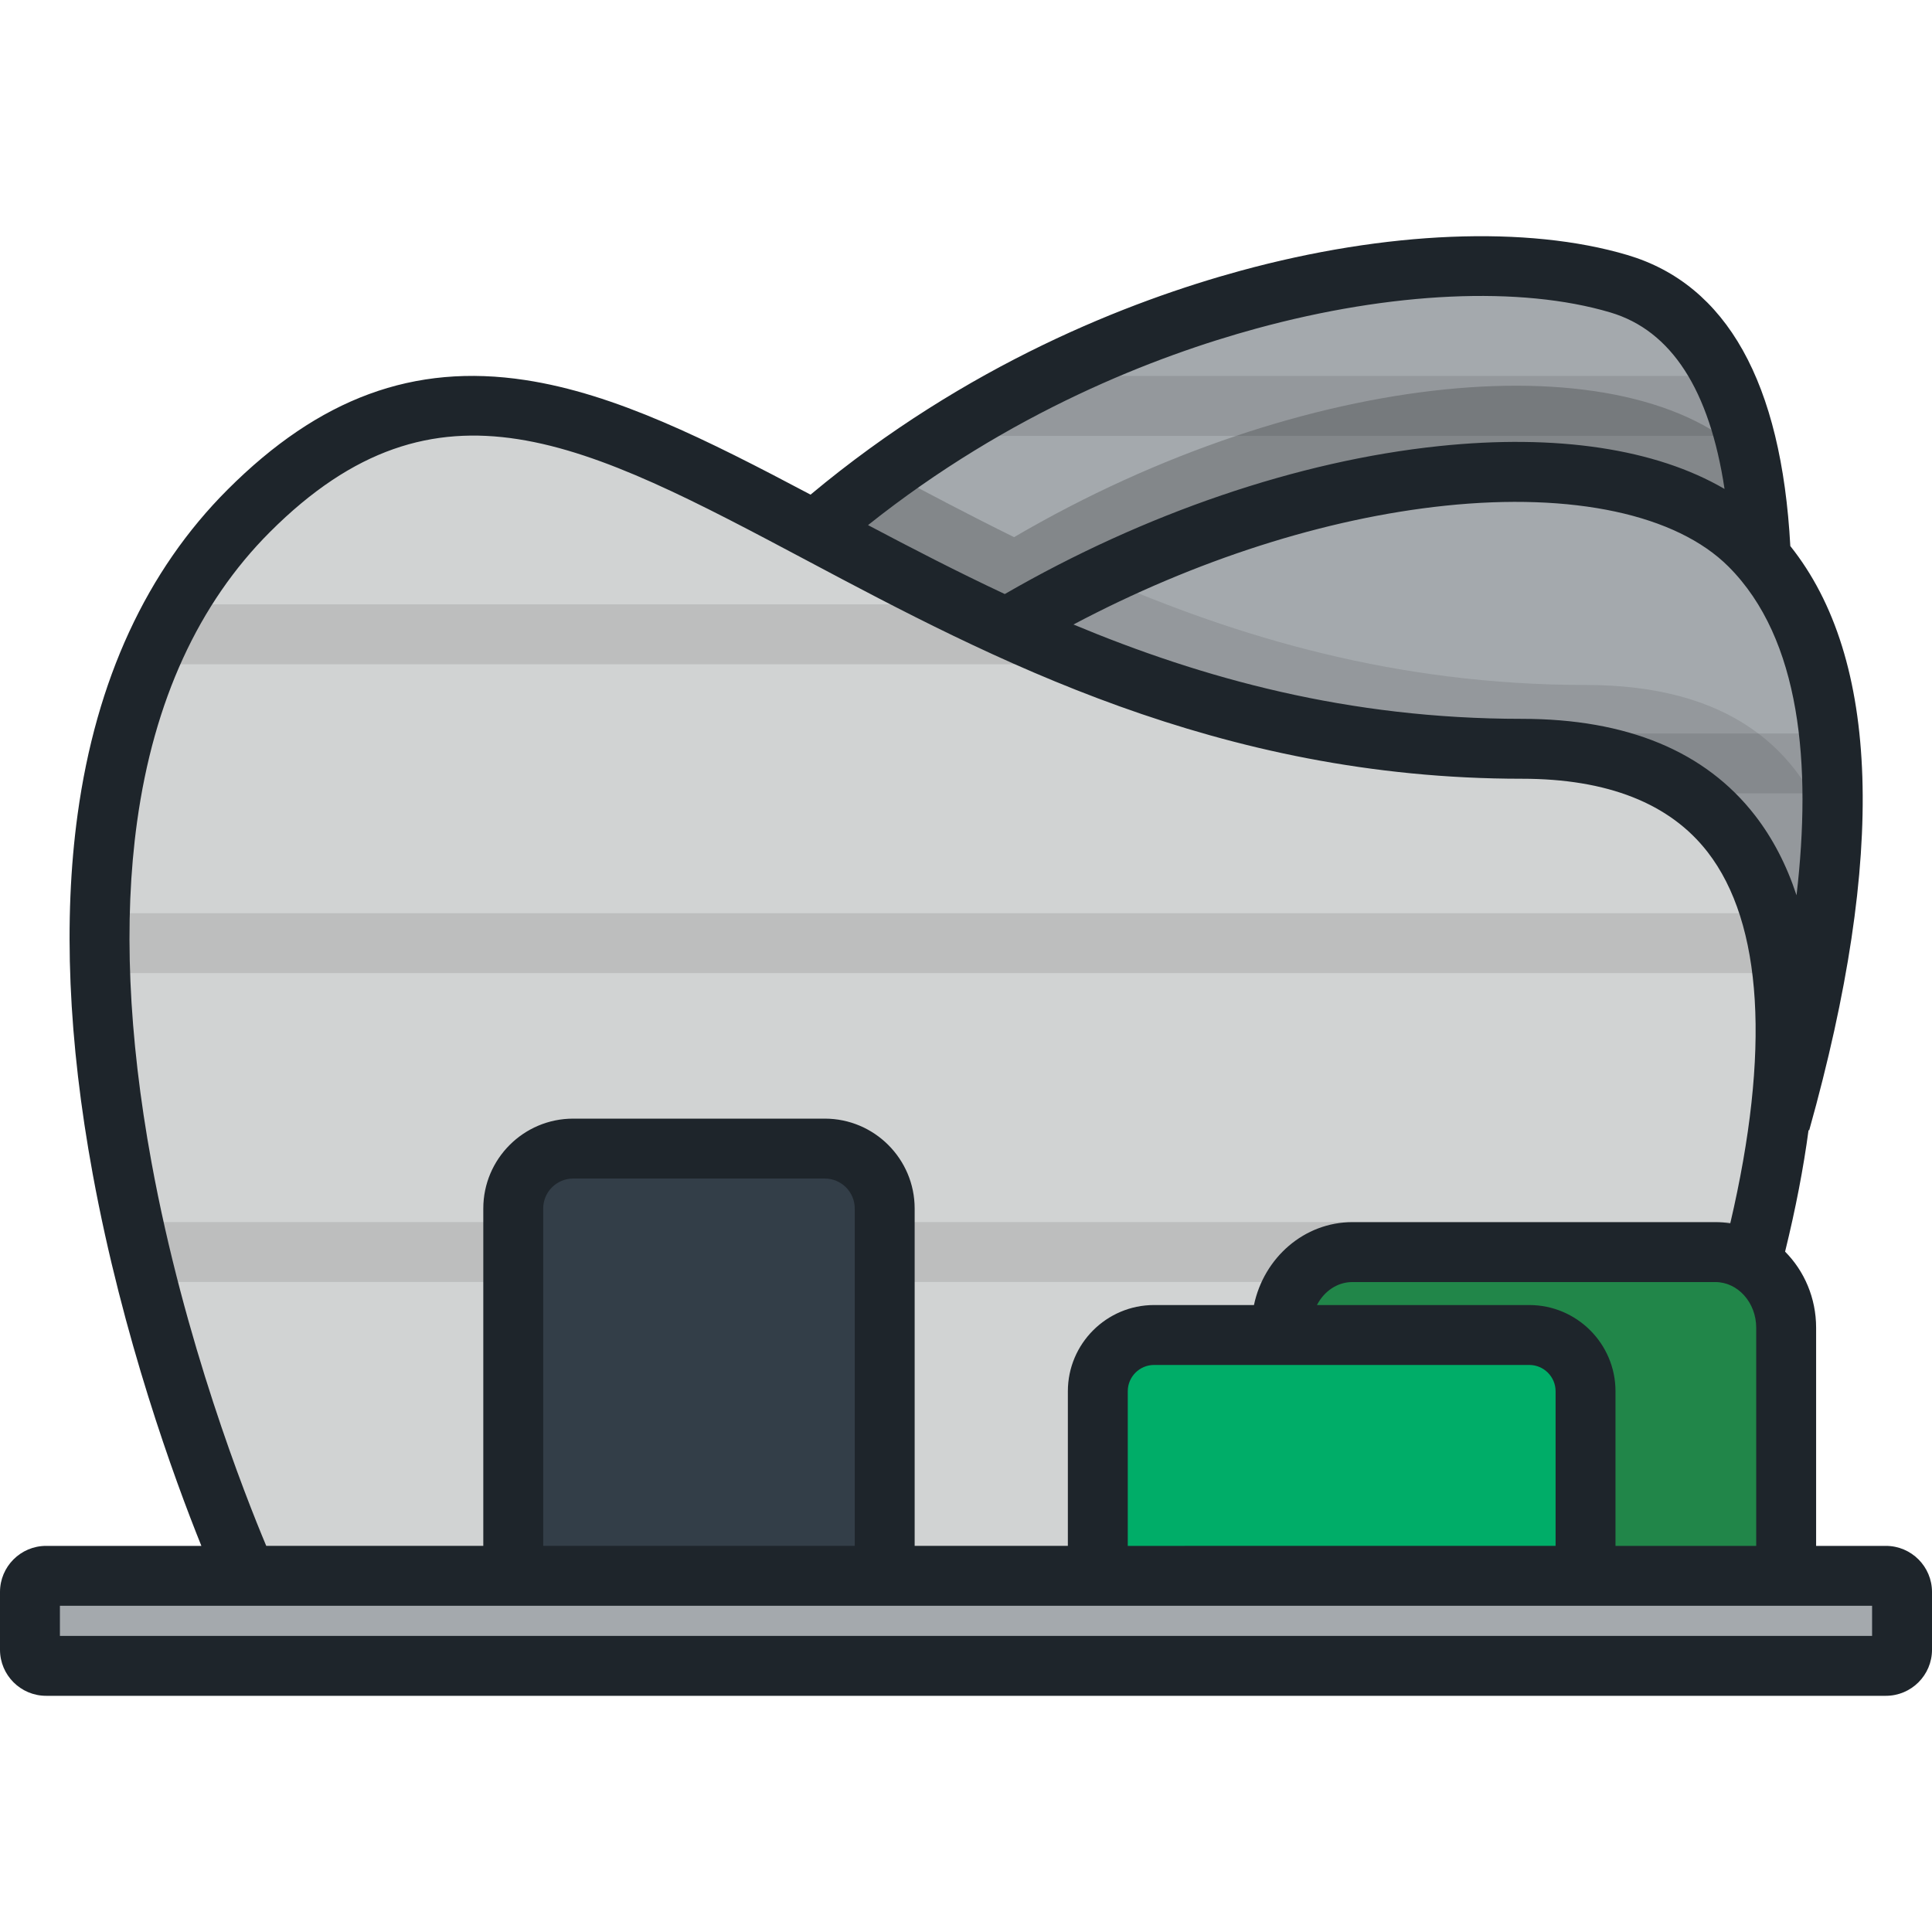
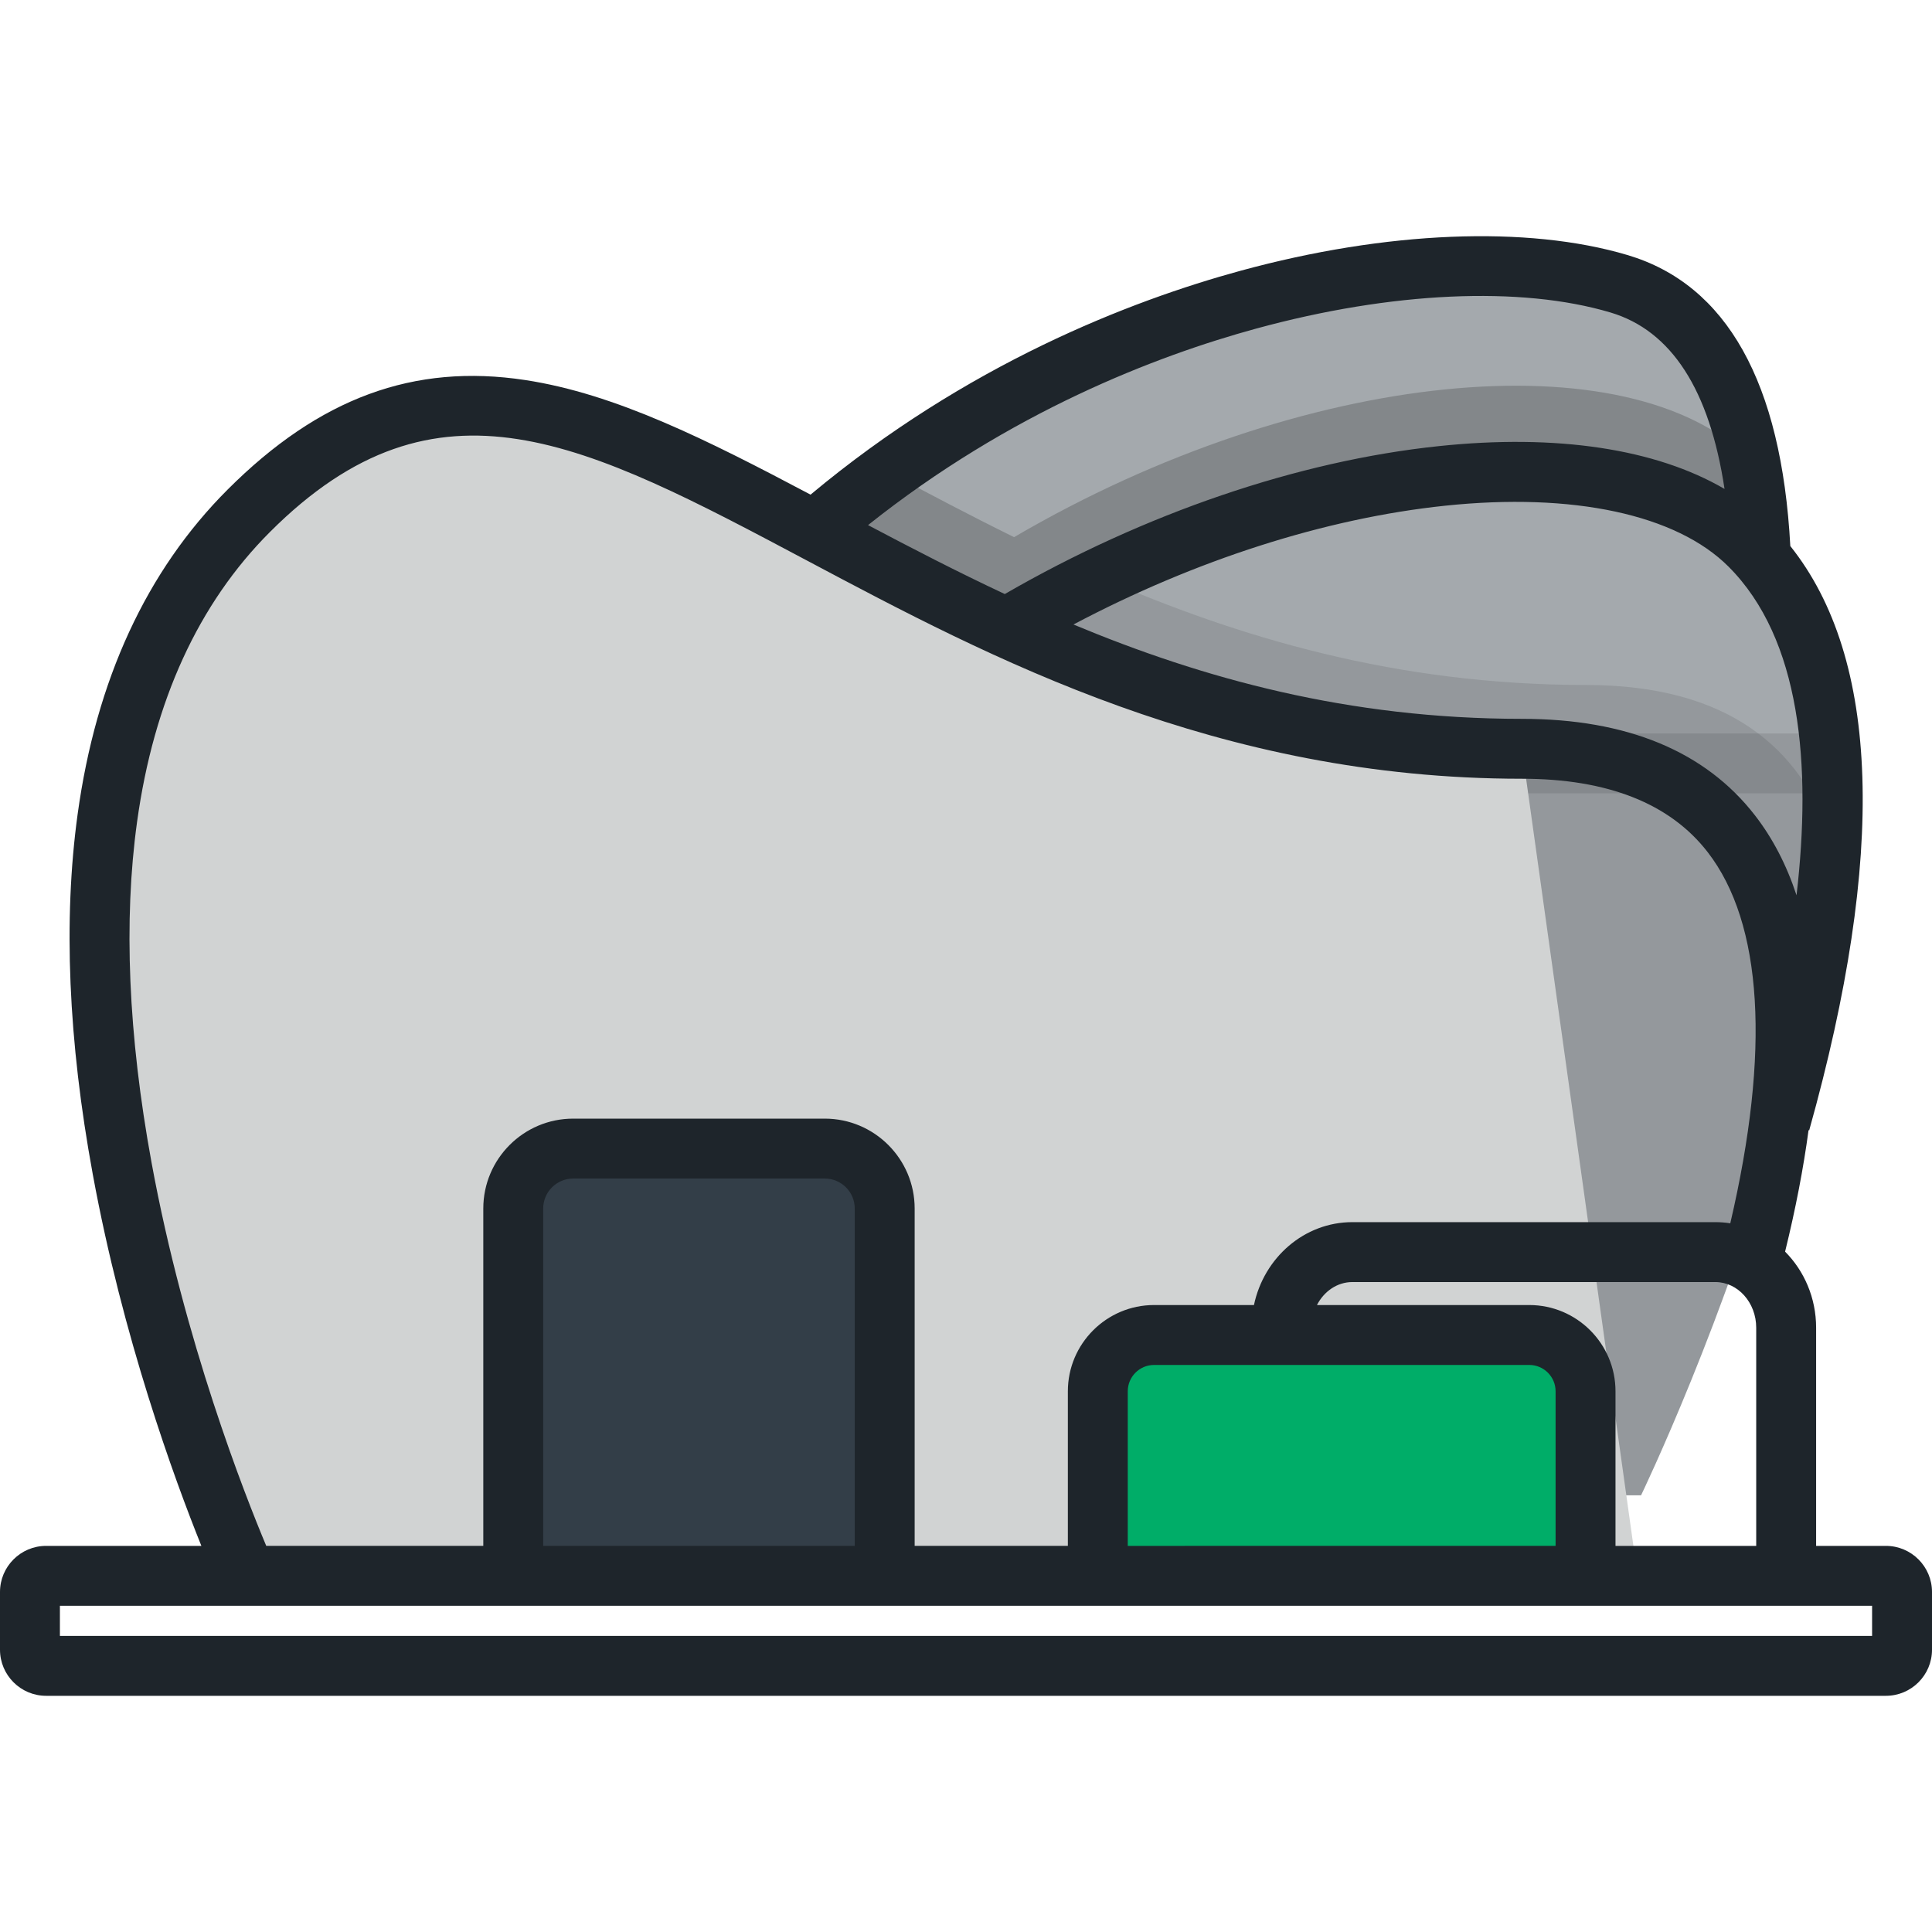
<svg xmlns="http://www.w3.org/2000/svg" height="800px" width="800px" version="1.1" id="Layer_1" viewBox="0 0 512 512" xml:space="preserve">
  <path style="fill:#A4A9AD;" d="M429.038,75.197c-84.967-25.232-304.957,49.683-304.957,274.469H429.28  C429.279,349.665,514.006,100.429,429.038,75.197z" />
-   <path style="opacity:0.1;enable-background:new    ;" d="M456.457,99.626H277.766c-9.503,4.695-18.939,9.981-28.19,15.877H462.25  C460.741,109.742,458.83,104.415,456.457,99.626z" />
  <path style="opacity:0.2;enable-background:new    ;" d="M463.689,121.708c-0.001-0.001-0.003-0.003-0.004-0.004  c-31.942-31.942-118.128-24.303-194.948,20.646c-11.648-5.735-22.716-11.604-33.319-17.236  c-61.443,44.44-111.339,117.499-111.339,224.551h305.199C429.279,349.665,479.804,201.033,463.689,121.708z" />
  <path style="fill:#A4A9AD;" d="M463.685,144.541c-62.648-62.648-333.99,26.948-333.99,251.734h305.199  C434.894,396.274,526.334,207.19,463.685,144.541z" />
  <path style="opacity:0.1;enable-background:new    ;" d="M484.699,194.377H226.957c-6.068,5.026-11.984,10.315-17.703,15.877  h276.361C485.566,204.822,485.268,199.517,484.699,194.377z" />
  <path style="opacity:0.1;enable-background:new    ;" d="M420.239,181.523c-50.231,0-92.195-12.655-128.613-28.521  c-82.712,39.83-161.931,121.816-161.931,243.272h305.199c0,0,46.395-95.943,50.445-173.788  C477.275,198.263,458.034,181.523,420.239,181.523z" />
-   <path style="fill:#D1D3D3;" d="M403.324,198.438c-173.927,0-248.743-151.725-337.393-63.074  c-88.651,88.65-0.593,282.249-0.593,282.249h368.642C433.981,417.613,540.095,198.438,403.324,198.438z" />
-   <path style="opacity:0.1;enable-background:new    ;" d="M253.635,160.153H46.942c-2.961,5.112-5.55,10.418-7.801,15.877h250.336  C276.915,171.112,265.001,165.706,253.635,160.153z M469.241,242.008H26.46c-0.132,5.282-0.102,10.582,0.076,15.877h445.853  C471.75,252.348,470.72,247.032,469.241,242.008z M38.971,339.74h423.806c1.428-5.207,2.771-10.515,3.989-15.877H35.23  C36.412,329.291,37.668,334.594,38.971,339.74z" />
-   <path style="fill:#A4A9AD;" d="M504.061,437.192c0,2.352-1.922,4.276-4.275,4.276H12.214c-2.352,0-4.275-1.924-4.275-4.276v-15.302  c0-2.352,1.923-4.276,4.275-4.276h487.573c2.353,0,4.275,1.924,4.275,4.276V437.192z" />
+   <path style="fill:#D1D3D3;" d="M403.324,198.438c-173.927,0-248.743-151.725-337.393-63.074  c-88.651,88.65-0.593,282.249-0.593,282.249h368.642z" />
  <path style="fill:#333E48;" d="M234.454,417.613v-97.347c0-8.732-7.145-15.877-15.877-15.877h-66.684  c-8.732,0-15.877,7.145-15.877,15.877v97.347H234.454z" />
-   <path style="fill:#218649;" d="M473.353,417.613v-65.746c0-11.026-8.446-20.046-18.77-20.046h-96.192  c-10.323,0-18.77,9.021-18.77,20.046v65.746H473.353z" />
  <path style="fill:#00AD68;" d="M420.186,417.613v-48.912c0-8.202-6.712-14.914-14.914-14.914h-99.428  c-8.202,0-14.914,6.712-14.914,14.914v48.912H420.186z" />
  <path style="fill:#1E252B;" d="M499.786,409.675h-18.495v-57.808c0-7.918-3.16-15.074-8.222-20.169  c2.801-11.393,4.868-22.125,6.217-32.202l0.171,0.048c20.466-73.008,18.77-125.03-5.004-154.838  c-2.347-43.361-16.852-69.308-43.157-77.119c-26.566-7.891-63.932-6.373-102.518,4.16c-29.355,8.014-72.597,24.785-113.97,59.337  c-27.478-14.545-51.671-26.721-75.613-30.366c-29.515-4.493-54.579,4.734-78.879,29.034c-21.473,21.473-34.845,50.418-39.744,86.033  c-3.841,27.926-2.493,60.018,4.008,95.384c7.986,43.449,21.599,80.658,28.787,98.507H12.214C5.479,409.675,0,415.154,0,421.889  v15.302c0,6.735,5.479,12.215,12.214,12.215h487.573c6.734,0,12.214-5.48,12.214-12.215v-15.302  C512,415.154,506.52,409.675,499.786,409.675z M476.099,237.261c-2.64-8.035-6.303-15.094-10.995-21.156  c-13.151-16.991-33.936-25.604-61.779-25.604c-46.103,0-84.684-10.744-118.846-25c32.275-17.084,66.74-28.15,98.476-31.482  c33.914-3.561,61.299,2.319,75.117,16.137C477.263,169.345,480.12,202.748,476.099,237.261z M405.272,345.849h-56.266  c1.871-3.634,5.373-6.09,9.385-6.09h96.192c5.973,0,10.831,5.432,10.831,12.108v57.808h-37.29V368.7  C428.124,356.101,417.872,345.849,405.272,345.849z M412.247,368.701v40.974H298.869v-40.974c0-3.846,3.129-6.975,6.975-6.975  h99.428C409.118,361.726,412.247,364.856,412.247,368.701z M332.96,87.063c35.811-9.776,70.009-11.327,93.818-4.256  c16.147,4.795,26.28,20.503,30.243,46.767c-18.197-10.62-44.407-14.638-75.724-11.347c-37.292,3.916-77.98,17.801-115.015,39.2  c-12.597-5.901-24.621-12.126-36.245-18.269C267.66,109.205,306.334,94.331,332.96,87.063z M40.143,307.995  c-6.159-33.649-7.444-63.995-3.818-90.2c4.432-32.034,16.281-57.88,35.22-76.818c44.424-44.425,83.445-23.696,142.51,7.677  c48.415,25.717,108.668,57.722,189.27,57.722c22.676,0,39.237,6.542,49.223,19.445c14.615,18.883,16.649,52.794,5.992,98.368  c-1.292-0.202-2.612-0.309-3.957-0.309h-96.192c-12.756,0-23.444,9.419-26.081,21.968h-26.466c-12.6,0-22.852,10.252-22.852,22.852  v40.974h-40.6v-89.408c0-13.133-10.683-23.816-23.816-23.816h-66.684c-13.132,0-23.816,10.683-23.816,23.816v89.408H70.558  C64.93,396.271,48.833,355.472,40.143,307.995z M226.516,320.266v89.408h-82.561v-89.408c0-4.378,3.561-7.939,7.939-7.939h66.684  C222.955,312.328,226.516,315.889,226.516,320.266z M496.123,433.53H15.877v-7.978h480.246V433.53z" />
</svg>